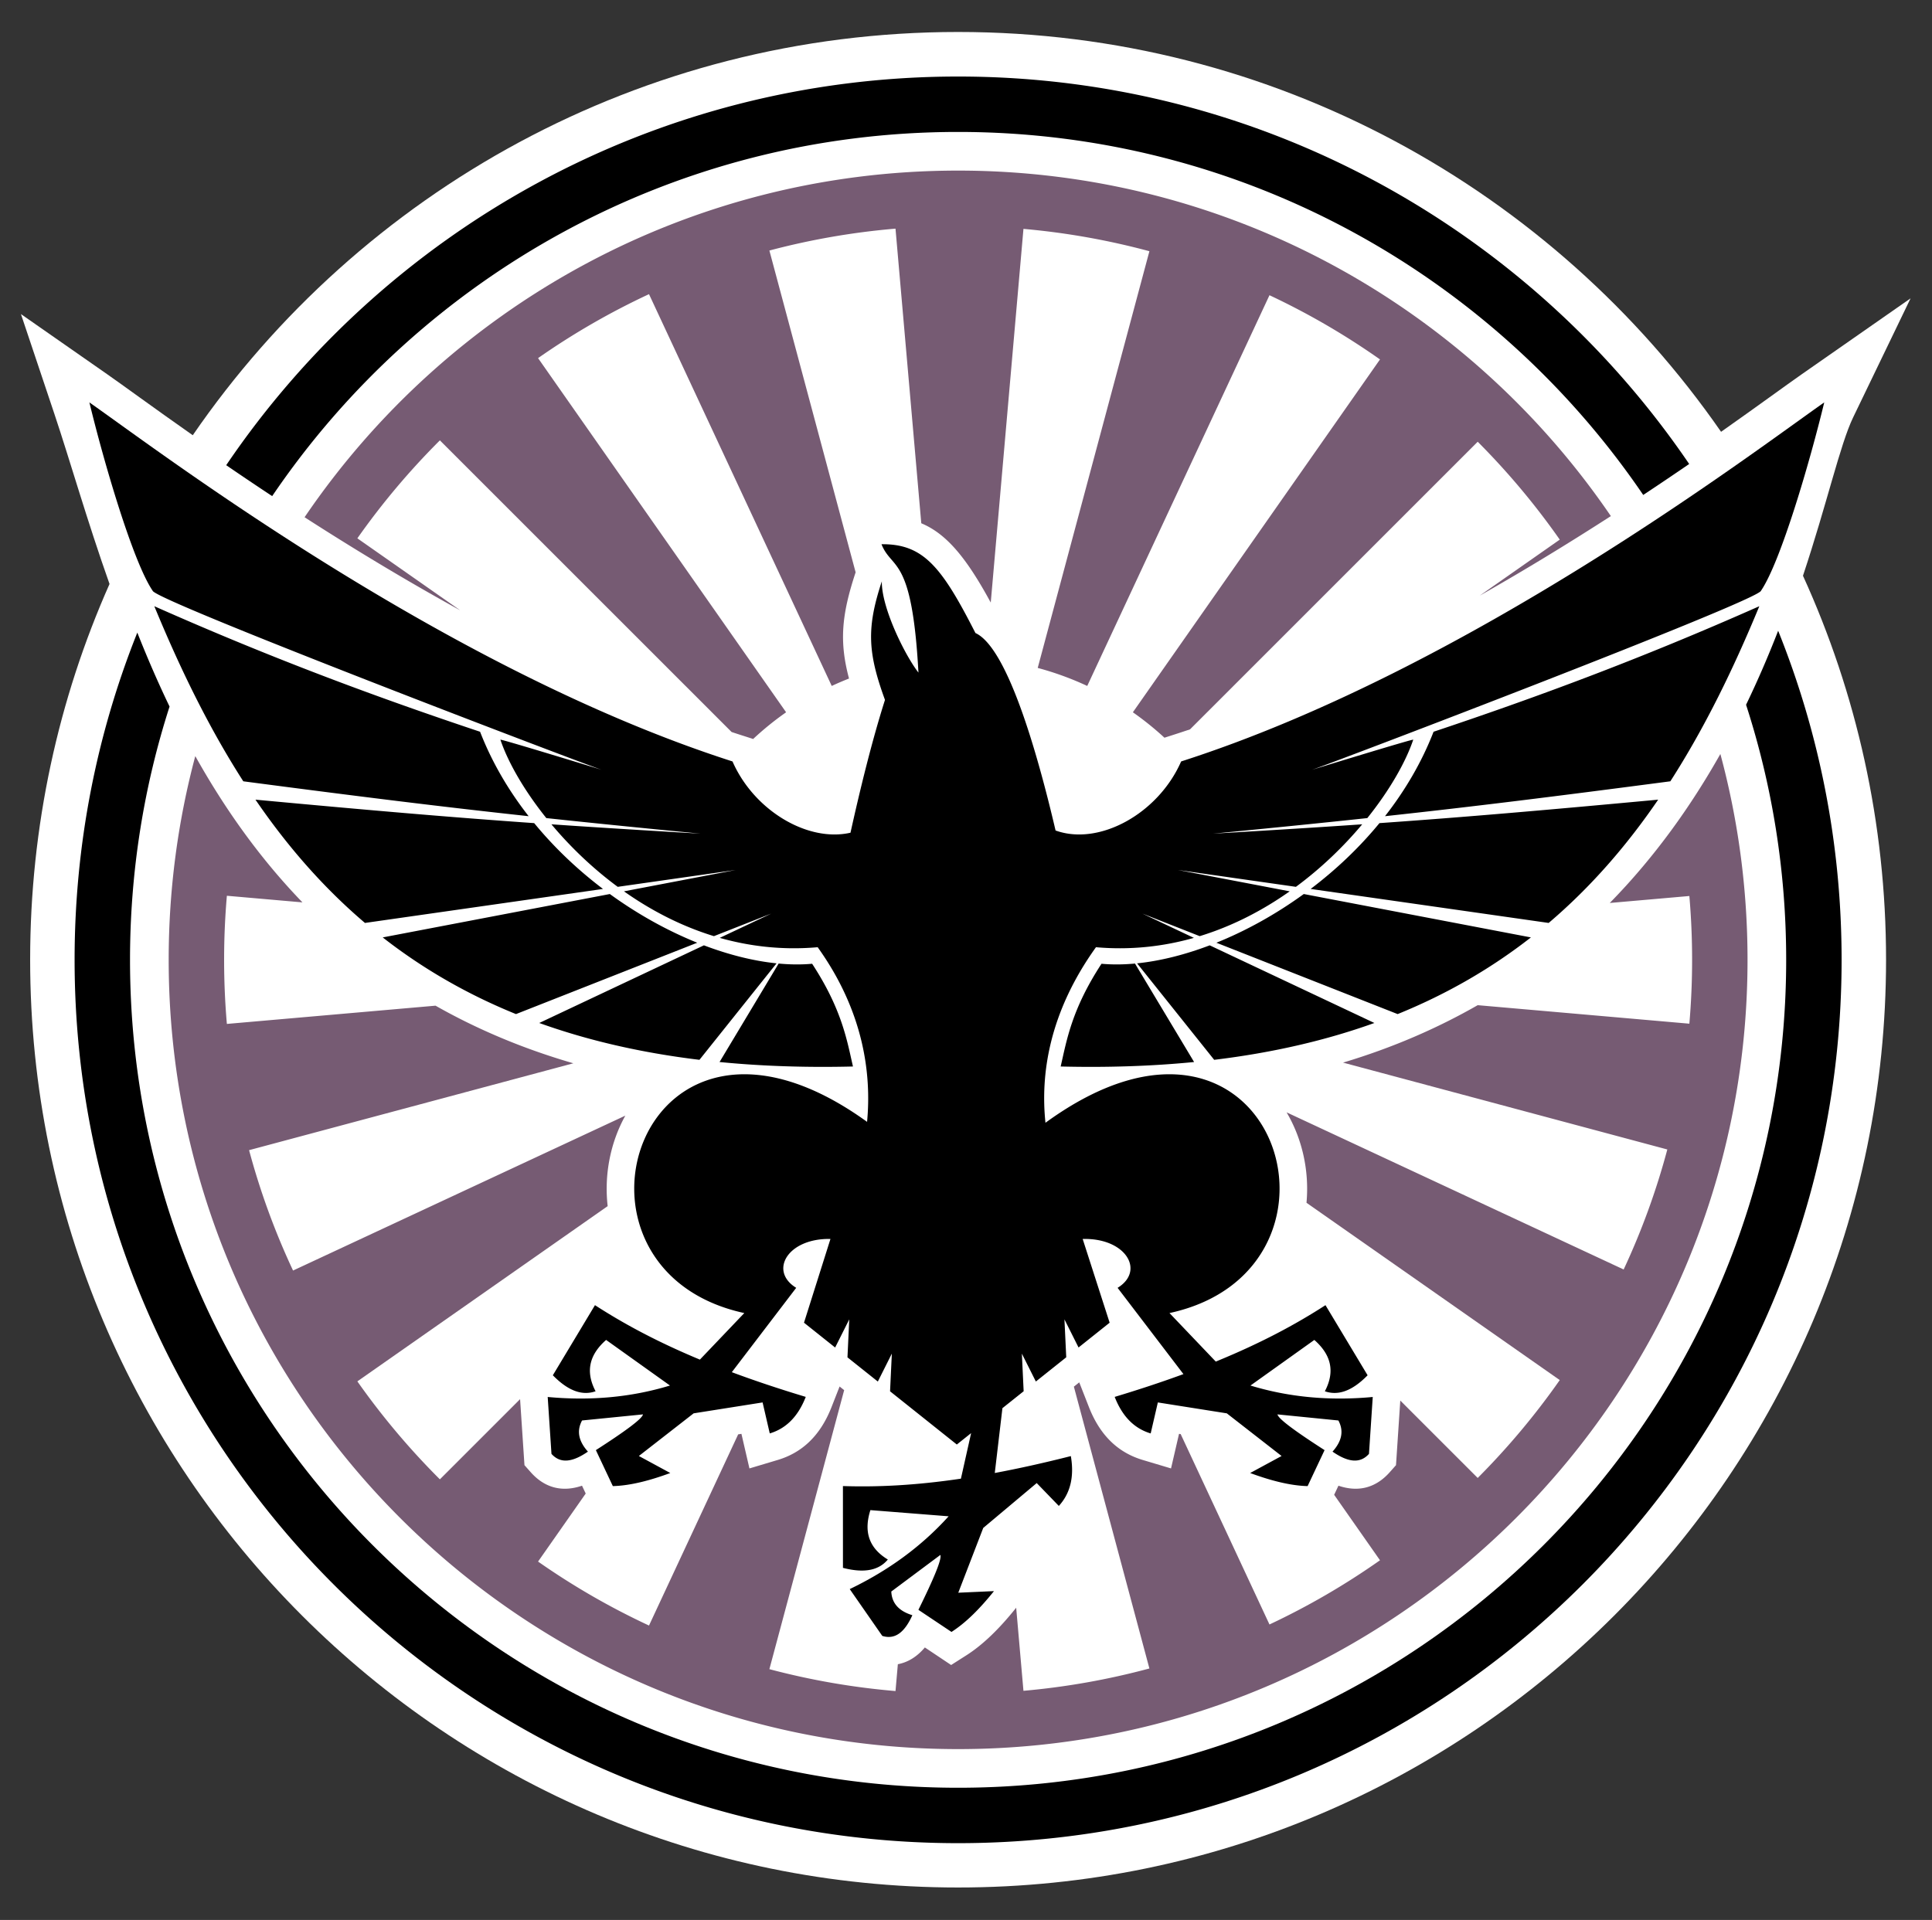
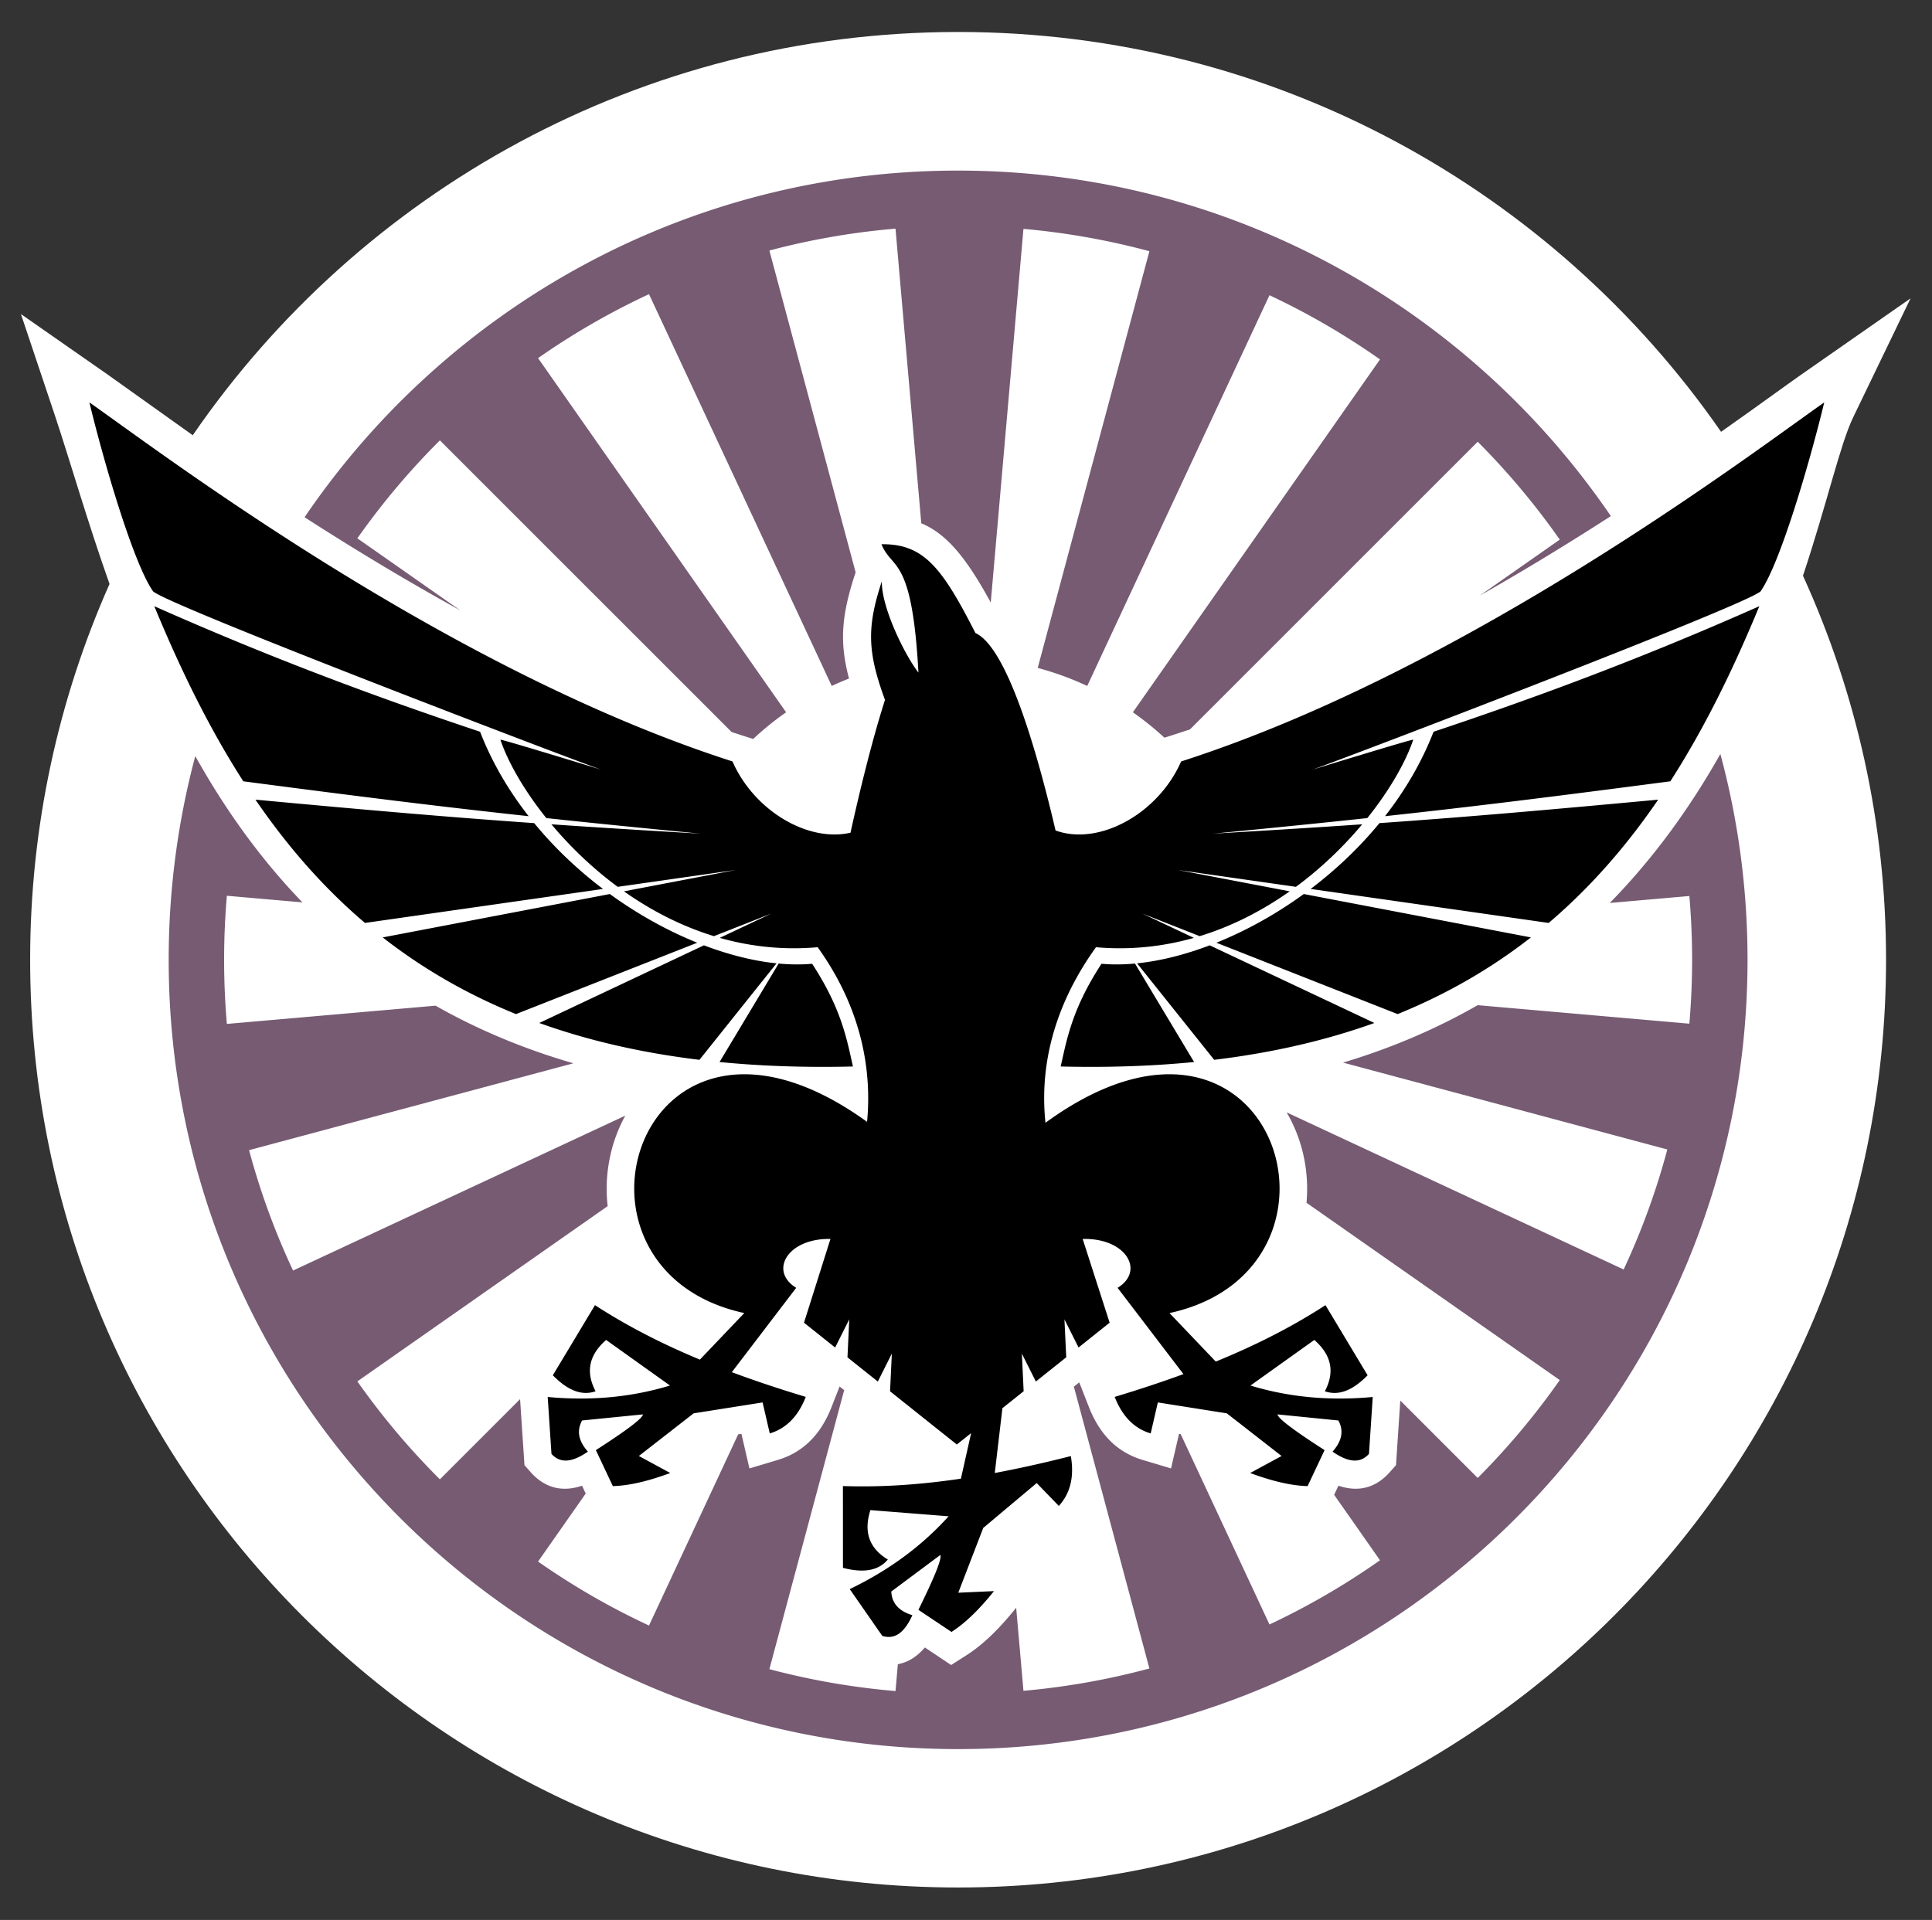
<svg xmlns="http://www.w3.org/2000/svg" data-bbox="0 0 1161.33 1154.24" viewBox="0 0 1162 1155" fill-rule="evenodd" clip-rule="evenodd" stroke-linejoin="round" stroke-miterlimit="2" data-type="ugc">
  <rect x="0" y="0" width="1162" height="1155" fill="#333333" stroke="none" />
  <g>
    <path fill="none" d="M1161.33 0v1154.24H0V0z" />
-     <path d="M115.94 261.822C216.563 115.37 385.269 19.238 576.249 19.238c190.088 0 358.108 95.235 458.889 240.526 22.364-15.733 39.176-28.104 48.724-34.764l65.244-45.512-34.56 71.65c-7.793 16.155-15.683 51.755-30.149 95.221 32.089 70.404 49.97 148.628 49.97 230.996 0 308.034-250.084 558.118-558.118 558.118-308.033 0-558.117-250.084-558.117-558.118 0-80.427 17.049-156.904 47.744-226.048-13.547-38.254-23.65-73.907-33.263-102.603L12.592 188.94 64.286 225c9.96 6.948 27.824 20.109 51.654 36.822" fill="#ffffff" />
-     <path d="M1069.47 379.452c24.617 61.215 38.161 128.023 38.161 197.97 0 293.277-238.104 531.381-531.382 531.381S44.868 870.699 44.868 577.422c0-69.536 13.385-135.97 37.72-196.869 5.818 14.706 12.23 29.612 19.394 44.492-15.442 48.041-23.781 99.243-23.781 152.377 0 274.88 223.168 498.048 498.048 498.048s498.048-223.168 498.048-498.048c0-53.547-8.468-105.131-24.128-153.452 7.289-15.09 13.667-30.029 19.301-44.518m-933.418-99.605C231.619 138.812 393.186 46.041 576.249 46.041c182.742 0 344.061 92.445 439.71 233.086a2059 2059 0 0 1-27.641 18.626C898.679 165.992 747.5 79.374 576.249 79.374c-171.552 0-322.963 86.924-412.544 219.082a2056 2056 0 0 1-27.653-18.609" />
+     <path d="M115.94 261.822C216.563 115.37 385.269 19.238 576.249 19.238c190.088 0 358.108 95.235 458.889 240.526 22.364-15.733 39.176-28.104 48.724-34.764l65.244-45.512-34.56 71.65c-7.793 16.155-15.683 51.755-30.149 95.221 32.089 70.404 49.97 148.628 49.97 230.996 0 308.034-250.084 558.118-558.118 558.118-308.033 0-558.117-250.084-558.117-558.118 0-80.427 17.049-156.904 47.744-226.048-13.547-38.254-23.65-73.907-33.263-102.603L12.592 188.94 64.286 225" fill="#ffffff" />
    <path d="M1034.71 453.59c-17.462 30.966-39.169 61.71-66.519 89.615l47.873-4.189a446 446 0 0 1 1.651 38.406c0 12.938-.557 25.746-1.651 38.406L888.761 604.69c-24.066 13.785-50.933 25.543-80.984 34.547l195.033 52.258a438.3 438.3 0 0 1-26.262 72.201l-202.72-94.53c9.455 16.038 13.711 35.309 11.961 54.394l152.329 106.662a444.5 444.5 0 0 1-49.351 58.884l-46.565-46.565-2.579 38.869-3.791 4.268c-8.395 9.453-18.944 12.133-30.822 8.081l-2.585 5.484 27.573 39.38a441.3 441.3 0 0 1-66.473 38.627l-53.406-114.532-.989-.156-4.813 20.811-17.014-5.091c-13.703-4.1-25.22-13.548-32.389-31.869l-5.797-14.815-3.236 2.581 45.427 169.536a440 440 0 0 1-75.754 13.44l-4.372-49.981-.352.438c-9.489 11.822-19.367 21.662-29.599 28.179l-9.171 5.841-15.804-10.558c-4.68 5.547-10.139 8.936-16.245 10.078l-1.412 16.145a439.7 439.7 0 0 1-75.852-13.168l44.975-167.85-2.749-2.193-4.824 12.327c-7.169 18.321-18.686 27.769-32.389 31.869l-17.014 5.091-4.813-20.811-1.957.31-53.633 115.014a441 441 0 0 1-66.722-38.483l28.656-40.925-2.224-4.719c-11.878 4.052-22.427 1.372-30.822-8.081l-3.791-4.268-2.635-39.71-48.236 48.236A444.4 444.4 0 0 1 214.936 831l150.545-105.413c-2.164-18.966 1.642-38.237 10.624-54.447l-199.849 93.191a438 438 0 0 1-26.448-72.421l195.033-52.259c-30.894-8.96-58.371-20.742-82.892-34.658l-125.494 10.979a447 447 0 0 1-1.663-38.55c0-12.986.562-25.843 1.663-38.55l45.454 3.977c-26.198-27.113-47.203-57.15-64.453-87.99-10.435 39.106-15.998 80.19-15.998 122.563 0 262.047 212.749 474.795 474.795 474.795s474.796-212.748 474.796-474.795c0-42.844-5.688-84.371-16.339-123.832M542.821 969.043l.14.087.129.08.145.086.132.079.146.084.134.077.15.083.136.075.152.081.138.073.154.08.141.071.156.078.143.07.159.076.144.069.163.075.145.066.166.074.147.064.169.072.148.063.172.071.149.061.176.07.15.059.18.069.15.057.186.068.148.054.194.068.144.052.206.069.137.047.231.076.116.037.35.111-.35-.111-.344-.112-.006-.002-.134-.046-.202-.068-.008-.003-.14-.05-.189-.066-.01-.004-.143-.052-.18-.066-.013-.005-.143-.054-.172-.066-.016-.006-.142-.056-.167-.066-.018-.007-.14-.058-.162-.066-.02-.009-.138-.059-.158-.067-.022-.009-.136-.06-.153-.068-.013-.006-.012-.005-.133-.061-.149-.069-.014-.006-.013-.006-.131-.063-.145-.069-.014-.007-.014-.006-.129-.064-.141-.07-.015-.008-.016-.007-.125-.064-.138-.071-.016-.009-.016-.008-.122-.065-.135-.072-.017-.009-.017-.009-.119-.066-.132-.073-.018-.01-.017-.01-.117-.067-.128-.073-.018-.011-.019-.011-.113-.068-.125-.074-.02-.012-.019-.011-.11-.069-.122-.075zm21.636-27.554c-.573 1.665-1.335 3.63-2.27 5.867-2.066 4.942-4.977 11.215-8.557 18.543 5.2-10.643 8.987-19.061 10.827-24.41m4.148-27.19.393-.423zm1.564-1.7q-.194.215-.389.427zl.388-.428zm-20.683-19.742c8.929-.742 18.374-1.827 28.46-3.319l6.137-27.4-6.137 27.4c-10.086 1.492-19.531 2.577-28.46 3.319m50.144-6.984-1.315.247zl1.322-.251zM183.186 311.161c28.241 18.172 59.881 37.437 93.593 55.986l-61.843-43.303a444 444 0 0 1 49.633-58.935l175.454 175.453q2.822.933 5.643 1.838l7.158 2.297.064.148a182 182 0 0 1 19.914-16.152L323.621 215.441a441 441 0 0 1 66.722-38.483l109.904 235.69a182 182 0 0 1 10.39-4.457c-5.861-22.049-4.552-38.078 3.916-63.711l.062-.189-51.868-193.576a440 440 0 0 1 75.852-13.168l15.506 177.242c15.047 6.276 27.054 20.547 41.782 47.7l19.668-224.799a439.5 439.5 0 0 1 75.753 13.439l-67.17 250.68a182 182 0 0 1 29.78 10.839l109.607-235.053a441 441 0 0 1 66.473 38.627L681.364 428.493a182 182 0 0 1 18.991 15.295l4.948-1.588a682 682 0 0 0 10.448-3.446l173.016-173.016a444.4 444.4 0 0 1 49.351 58.885l-48.105 33.683c28.22-16.005 54.773-32.324 78.839-47.834-85.5-125.43-229.501-207.845-392.599-207.845-163.412 0-307.653 82.733-393.067 208.534m381.387 629.986q.133-.393.25-.764l-.115.358-.122.368zm.359-1.111-.049.157zm.101-.336.095-.325.088-.315-.088.315zl-.078.259zm.674-3.351c-.014.609-.153 1.415-.411 2.408.27-1.042.41-1.879.412-2.498zm35.245-50.727 1.329-.256z" fill="#765b73" />
    <path d="M634.87 499.599c26.235 9.491 61.772-10.136 75.522-41.529 172.902-55.487 345.834-187.41 386.795-215.983-8.383 34.761-26.068 95.723-38.054 113.309-1.354 5.906-260.652 104.745-270.103 107.712 0 0 61.177-18.779 60.956-18.121-4.362 13.009-13.823 29.947-27.615 47.155-27.889 2.992-57.493 5.961-92.765 9.369 34.336-2.011 62.803-3.772 89.699-5.626-10.945 13.076-24.349 26.15-39.874 37.614l-70.954-10.137 67.208 12.842-.186.131a214 214 0 0 1-8.519 5.699 199 199 0 0 1-18.384 10.35 184 184 0 0 1-17.553 7.577 176 176 0 0 1-9.442 3.197l-.034.011-34.464-13.572 30.964 14.604c-18.27 5.178-37.987 7.462-58.897 5.622-28.376 39.578-33.42 76.739-30.371 105.606 137.68-100.311 196.342 88.113 74.593 114.48L731.23 819.1c27.142-11.103 48.068-22.36 65.978-33.94l25.338 42.178c-9.859 10.063-18.233 12.218-25.714 9.619 6.603-12.557 3.159-22.504-6.325-30.882l-38.413 27.431c23.597 7.179 48.15 9.269 73.543 6.885l-2.27 34.22c-5.685 6.401-13.312 4.602-21.921-1.346 5.273-5.893 7.104-12.084 3.52-18.741l-36.624-3.658c.366 2.626 11.181 10.48 28.322 21.501l-10.202 21.643c-10.516-.272-22.218-3.33-34.553-7.876l18.896-10.238-32.94-25.661-41.477-6.562-4.311 18.642c-9.302-2.784-16.78-9.538-21.646-21.975 15.133-4.56 28.84-9.126 41.348-13.712l-39.603-51.899c16.691-10.235 4.954-30.13-20.999-29.393l16.217 50.369-18.702 14.912-8.48-16.916 1.078 22.819-18.275 14.571-8.412-16.781 1.069 22.636-12.765 10.179-4.596 38.995c13.988-2.61 29.155-5.955 45.752-10.17 2.237 13.167-.691 22.808-7.229 29.987l-13.301-13.755-32.165 26.995-15.009 38.965 21.469-.962c-8.229 10.252-16.682 18.902-25.554 24.554l-19.895-13.293c9.012-18.277 14.233-30.581 13.194-33.019l-29.503 22.005c.358 7.552 5.117 11.914 12.673 14.248-4.314 9.533-9.923 15.005-18.093 12.448l-19.578-28.158c22.991-11.041 42.957-25.483 59.481-43.794l-47.055-3.717c-3.812 12.067-1.638 22.367 10.491 29.727-5.072 6.081-13.359 8.549-26.993 5.004l-.017-49.203c20.556.671 43.362-.36 70.963-4.444l6.137-27.4-8.599 6.856-40.153-32.017 1.07-22.667-8.423 16.804-18.265-14.564 1.079-22.849-8.491 16.939-18.73-14.935 15.912-50.379c-25.674-.522-37.205 19.221-20.6 29.403l-38.723 50.746c13.34 4.973 28.066 9.923 44.468 14.865-4.866 12.437-12.344 19.191-21.646 21.975l-4.311-18.642-41.477 6.562-32.94 25.661 18.896 10.238c-12.335 4.546-24.037 7.604-34.553 7.876l-10.202-21.643c17.141-11.021 27.956-18.875 28.322-21.501l-36.624 3.658c-3.584 6.657-1.753 12.848 3.52 18.741-8.609 5.948-16.236 7.747-21.921 1.346l-2.27-34.22c25.393 2.384 49.946.294 73.543-6.885l-38.413-27.431c-9.484 8.378-12.928 18.325-6.325 30.882-7.481 2.599-15.855.444-25.714-9.619l25.338-42.178c17.272 11.167 37.349 22.034 63.108 32.755l26.708-28.006C326.137 763.59 384.362 575.808 521.5 674.88c2.739-28.949-2.102-66.551-29.71-105.057-20.909 1.84-40.626-.444-58.896-5.622l30.964-14.604-34.464 13.572-.034-.011a176 176 0 0 1-9.442-3.197 184 184 0 0 1-17.553-7.577 199 199 0 0 1-18.384-10.35 213 213 0 0 1-8.519-5.699l-.186-.131 67.208-12.842-70.954 10.137c-15.525-11.464-28.93-24.538-39.874-37.614 26.896 1.854 55.363 3.615 89.699 5.626-35.272-3.408-64.876-6.377-92.765-9.369-13.792-17.208-23.253-34.146-27.615-47.155-.221-.658 60.956 18.121 60.956 18.121-9.451-2.967-268.749-101.806-270.103-107.712-11.986-17.586-29.671-78.548-38.055-113.309C94.735 270.66 267.667 402.583 440.569 458.07c12.968 29.608 45.315 48.75 70.96 42.869 5.56-25.151 12.839-55.108 20.741-79.89-10.439-28.593-11.135-43.372-1.896-71.341-.278 15.653 13.723 44.233 22.026 54.916-3.866-71.242-15.891-61.284-22.229-77.228 25.18-.281 36.219 13.567 56.506 53.419 19.045 8.709 36.977 70.895 48.193 118.784m-166.557 80.05-35.54 59.238c24.894 2.45 51.582 3.395 80.246 2.693-3.628-15.825-6.65-34.393-24.562-61.804-6.345.582-13.096.53-20.144-.127m214.335 0 35.54 59.238c-24.894 2.45-51.582 3.395-80.246 2.693 3.628-15.825 6.65-34.393 24.562-61.804 6.345.582 13.096.53 20.144-.127m44.939-10.958 99.04 46.713c-28.646 10.295-60.58 17.833-96.358 22.159l-46.365-58.037c13.749-1.414 28.582-5.1 43.683-10.835m-304.213 0-99.04 46.713c28.646 10.295 60.58 17.833 96.357 22.159l46.366-58.037c-13.749-1.414-28.582-5.1-43.683-10.835m360.789-30.867 136.606 26.101c-23.337 18.226-49.81 33.805-80.15 46.127l-109.017-42.931c17.681-7.117 35.633-17 52.561-29.297m-417.365 0-136.606 26.101c23.337 18.226 49.81 33.805 80.15 46.127l109.017-42.931c-17.681-7.117-35.633-17-52.561-29.297m630.517-56.774c-18.763 27.445-40.354 52.466-65.864 74.167l-143.163-20.453c15.009-11.366 29.113-24.649 41.381-39.596 49.985-3.514 96.332-7.482 167.646-14.118m-843.669 0c18.763 27.445 40.354 52.466 65.864 74.167l143.163-20.453c-15.009-11.366-29.113-24.649-41.381-39.596-49.985-3.514-96.332-7.482-167.646-14.118m679.363 9.949c12.011-15.366 22.063-32.384 29.208-50.801 60.259-20.122 123.735-43.461 195.928-75.517-15.379 37.272-32.651 72.845-53.516 105.329-71.057 9.339-119.12 15.293-171.62 20.989m-515.057 0c-12.011-15.366-22.063-32.384-29.208-50.801-60.26-20.122-123.735-43.461-195.928-75.517 15.378 37.272 32.651 72.845 53.516 105.329 71.057 9.339 119.12 15.293 171.62 20.989" />
  </g>
</svg>